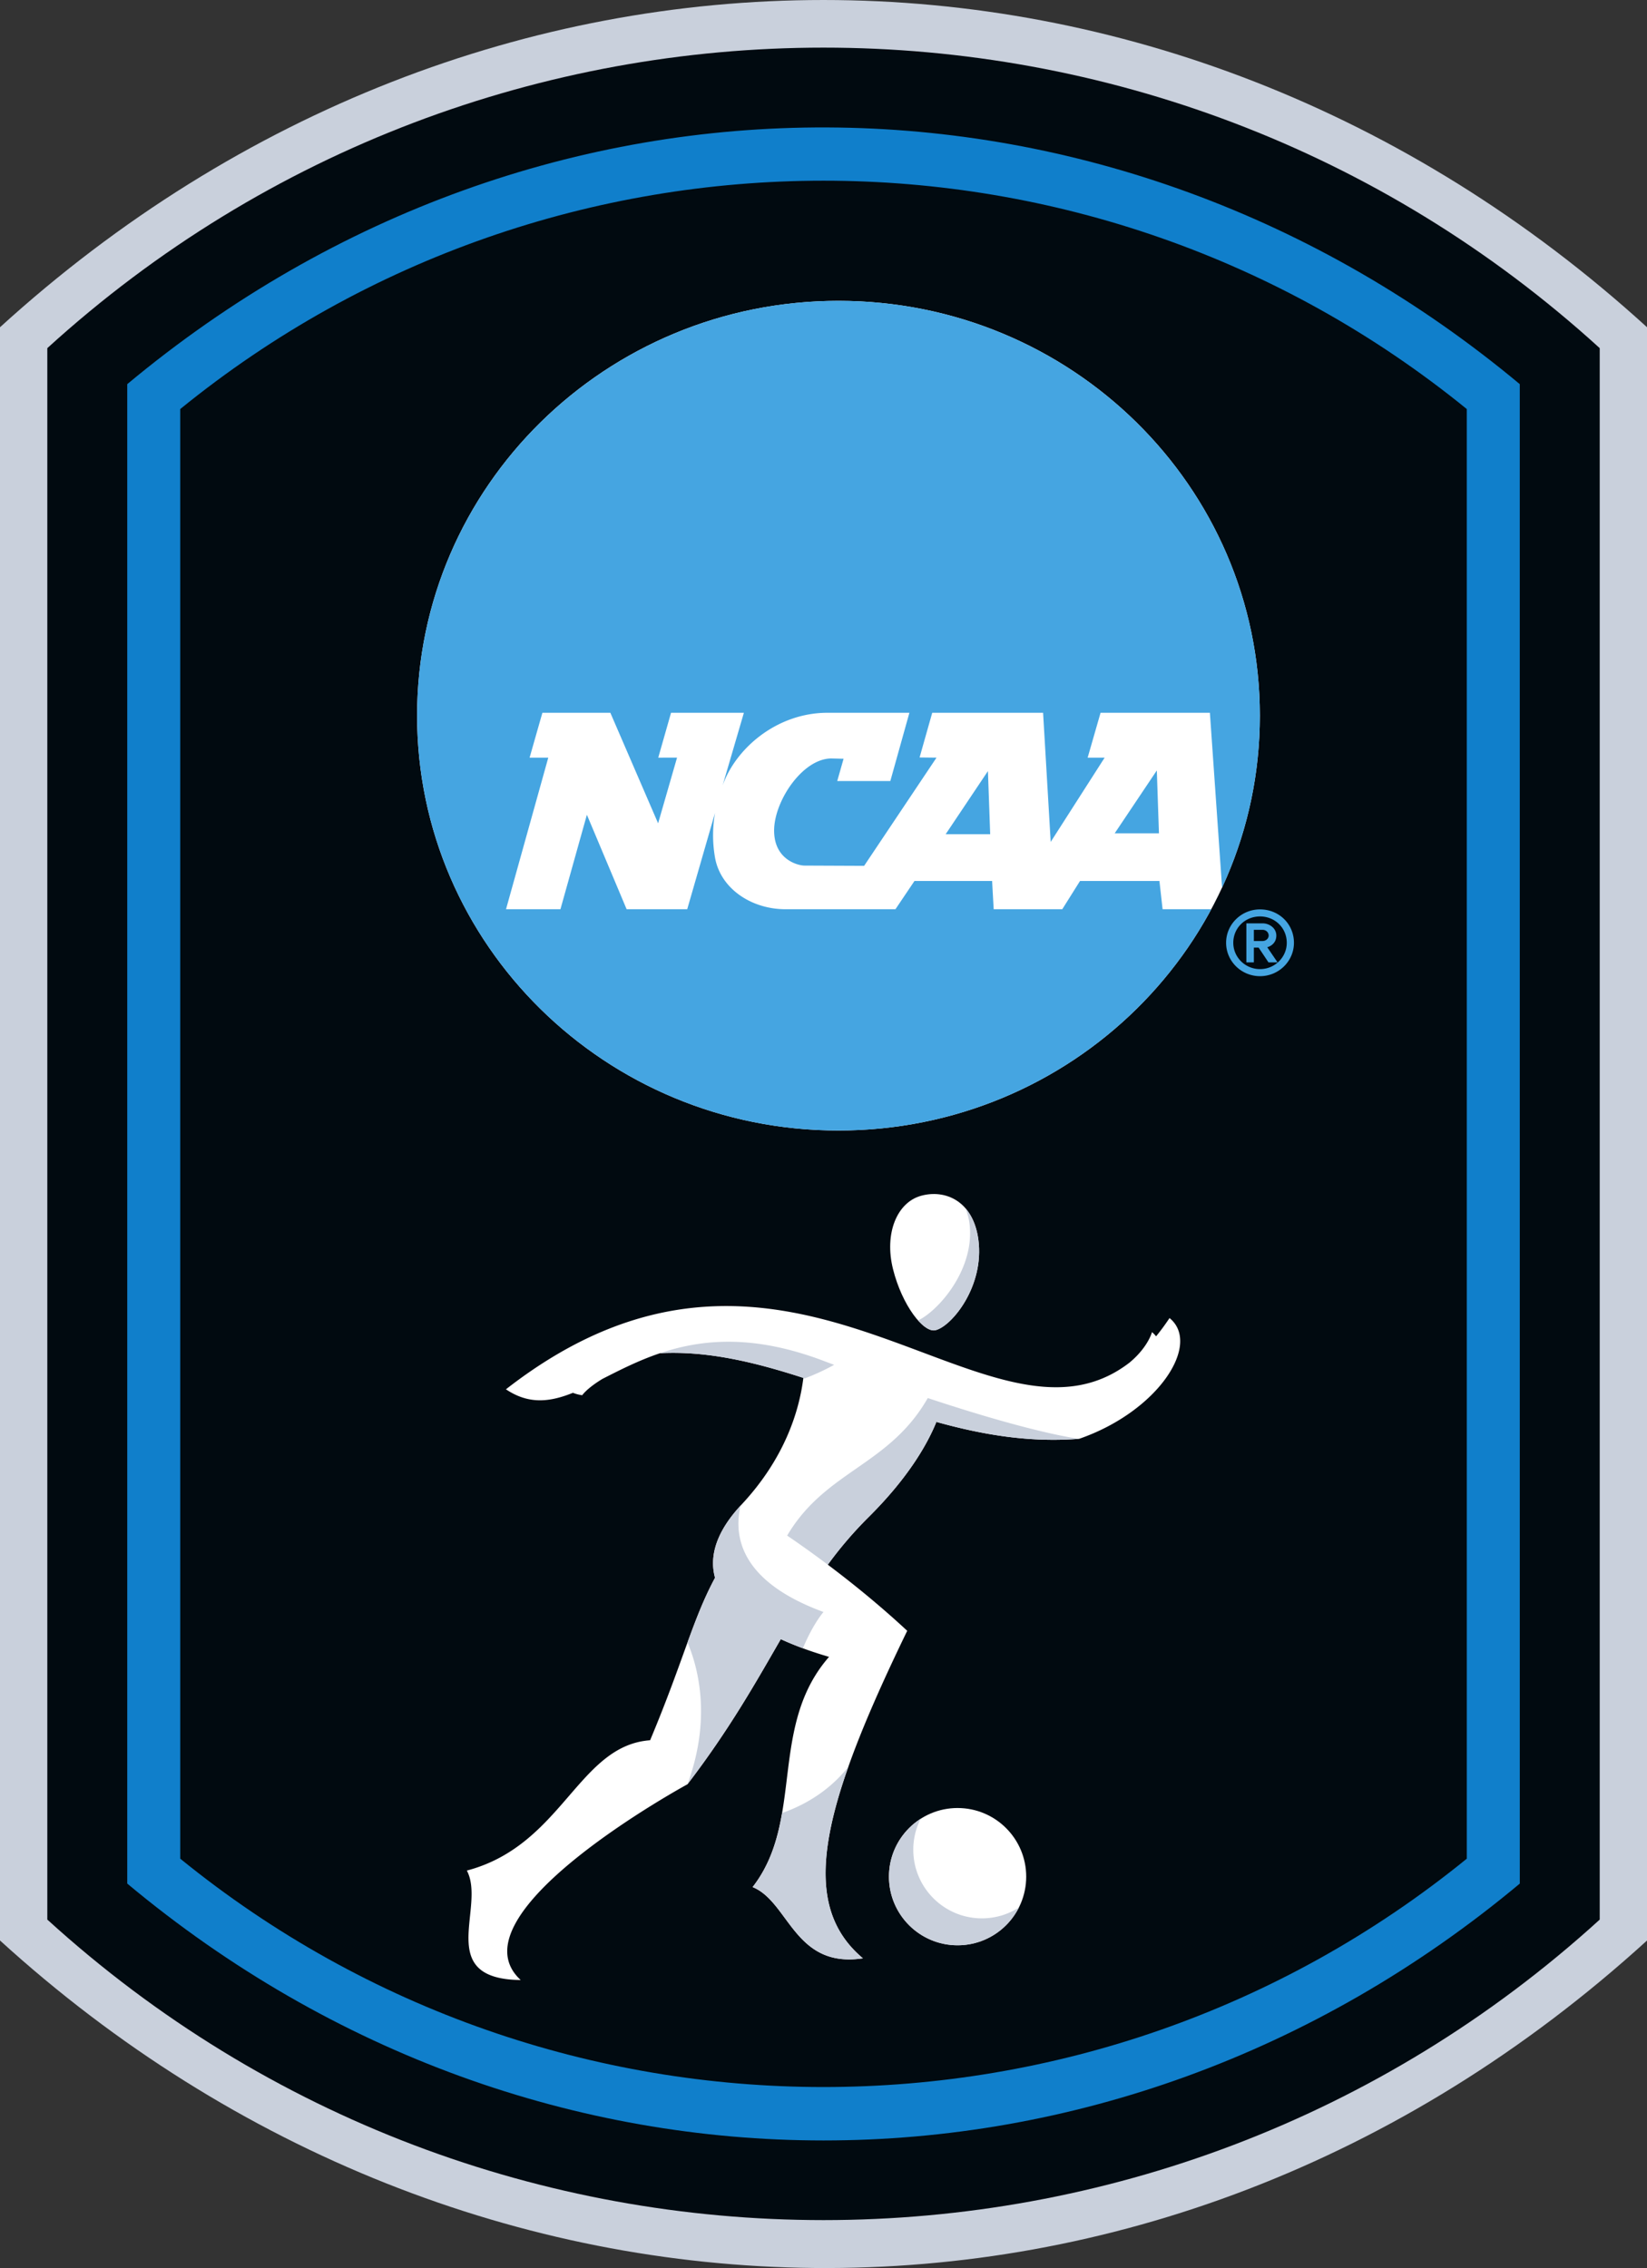
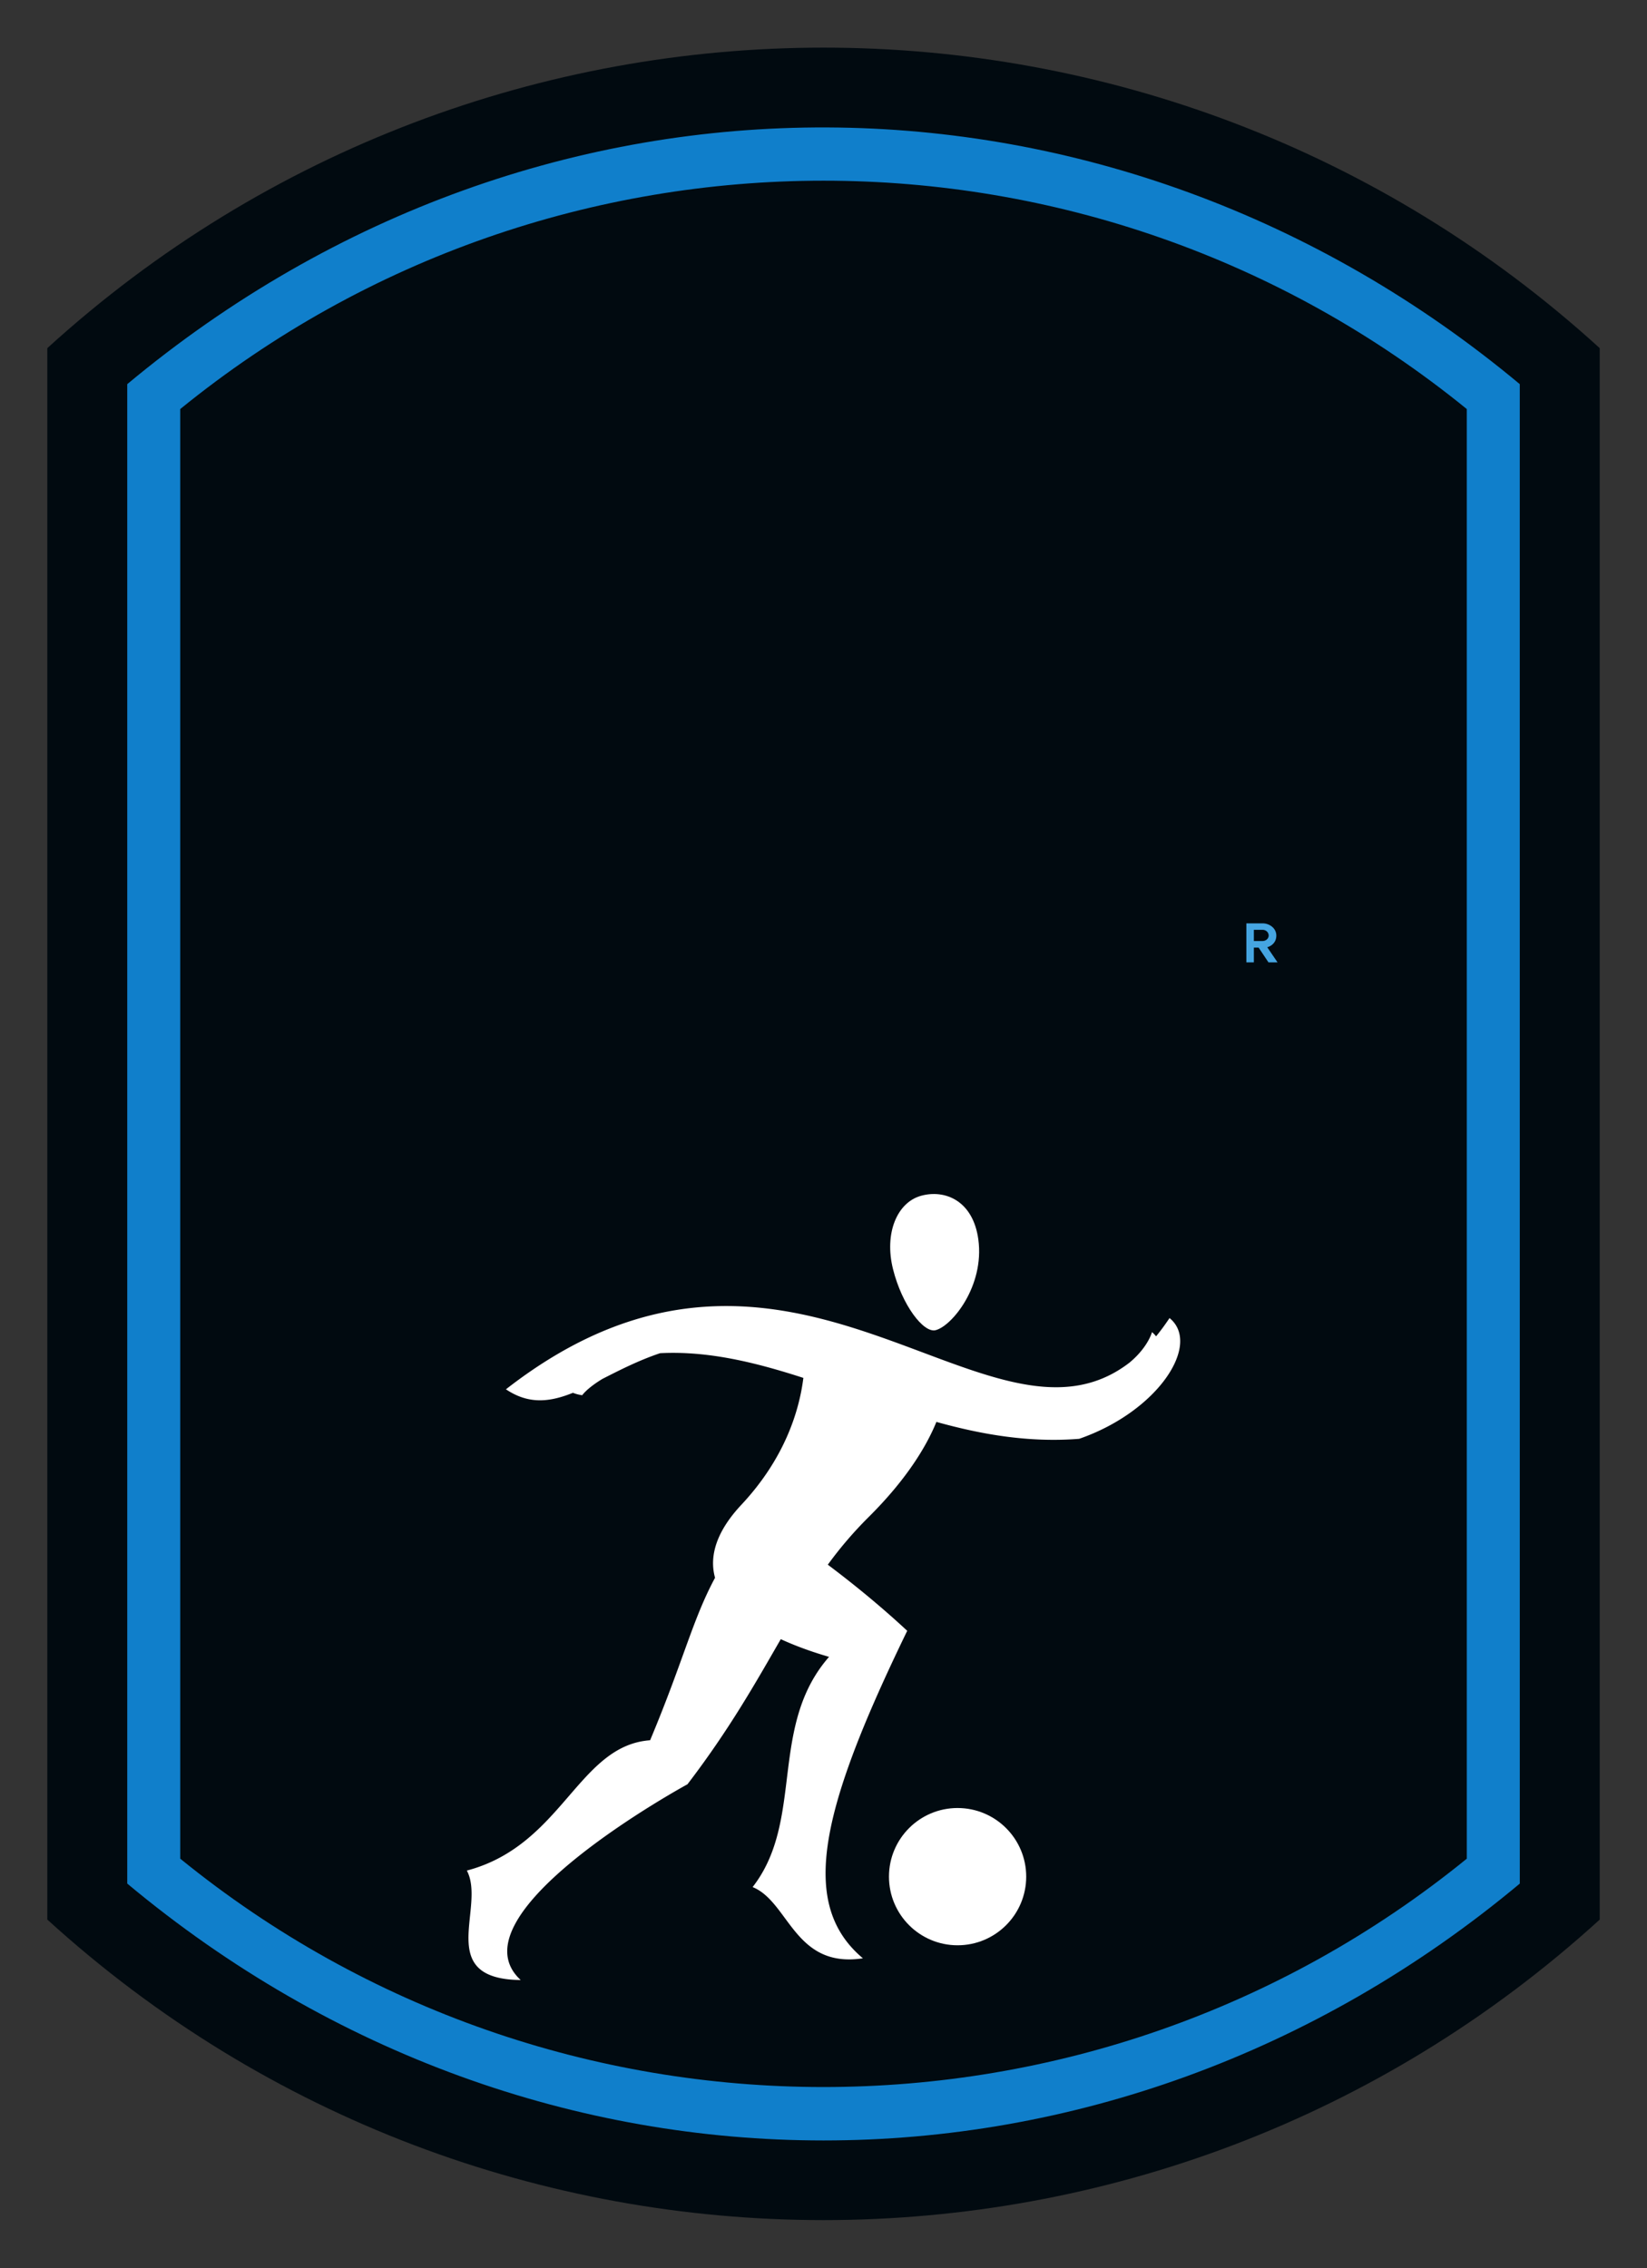
<svg xmlns="http://www.w3.org/2000/svg" width="244.04" height="336">
  <rect width="100%" height="100%" fill="#333333" stroke="none" />
-   <path d="M0 48.479v238.996c69.282 63.092 171.252 66.289 244.044.001l.001-57.07V48.48C173.067-16.157 70.976-16.161.001 48.479" fill="#c9d0dc" />
  <path d="M237.035 51.576c-65.186-59.361-164.84-59.361-230.025 0v232.801c65.185 59.363 164.84 59.363 230.025.002V51.576" fill="#010a10" />
  <path d="M26.708 275.356c55.467 45.108 135.161 45.104 190.63 0l-.002-214.757C161.871 15.49 82.174 15.493 26.706 60.6zm-7.853 3.69L18.854 56.91C80.41 5.6 165.079 6.804 225.189 56.909l.003 222.136c-60.779 50.74-145.559 50.74-206.337 0" fill="#107fcb" />
-   <path d="M186.675 106.024c0 33.94-27.954 61.455-62.436 61.455s-62.436-27.515-62.436-61.455 27.954-61.455 62.436-61.455 62.436 27.515 62.436 61.455" fill="#fff" />
-   <path d="M140.125 123.58h6.592l-.333-9.348zm25.042-.127h6.558l-.317-9.313zm7.097 11.244h7.213C169.01 154.195 148.2 167.48 124.24 167.48c-34.482 0-62.436-27.515-62.436-61.455s27.954-61.455 62.436-61.455c34.484 0 62.436 27.515 62.436 61.455 0 9.085-2.003 17.71-5.598 25.47l-1.805-25.9h-16.201l-1.912 6.649h2.517l-7.993 12.484-1.127-19.134h-16.427l-1.872 6.619 2.507.03-10.725 16.027-8.838-.038c-.925 0-4.5-.844-4.5-5.192 0-4.359 4.215-10.676 8.492-10.676l1.8.042-.938 3.298h7.867l2.825-10.11h-12.125c-7.536 0-13.625 5.3-15.55 10.767l3.15-10.767H99.43l-1.896 6.65 2.787-.007-2.807 9.733-7.077-16.376h-10.07l-1.895 6.65h2.767l-6.261 22.454h8.064s3.118-11.134 3.92-13.992c1.14 2.704 5.886 13.992 5.886 13.992h8.979l4.119-14.269a19.187 19.187 0 00-.013 6.545c.788 4.672 5.412 7.724 10.448 7.724h16.301l2.817-4.185h11.504l.233 4.185h10.164l2.63-4.185h11.766l.467 4.185M190.664 139.67c0 2.15-1.777 3.9-3.963 3.9s-3.962-1.75-3.962-3.9c0-2.189 1.738-3.903 3.962-3.903 2.222 0 3.963 1.714 3.963 3.902m-3.963-4.946c-2.772 0-5.026 2.218-5.026 4.946 0 2.728 2.254 4.947 5.026 4.947s5.026-2.219 5.026-4.947c0-2.773-2.207-4.946-5.026-4.946" fill="#45a5e1" />
  <path d="M187.985 138.6c0 .483-.461.808-.892.808h-1.305v-1.661h1.305c.43 0 .892.325.892.853m1.131 0c0-1.119-1.05-1.81-2.023-1.81h-2.416v5.78h1.111v-2.182h.708l1.455 2.183h1.345l-1.525-2.242c.478-.12 1.345-.597 1.345-1.729" fill="#45a5e1" />
  <path d="M141.888 267.85c-5.615 0-10.167 4.553-10.167 10.167 0 5.616 4.552 10.168 10.167 10.168s10.167-4.552 10.167-10.168c0-5.614-4.552-10.166-10.167-10.166M138.63 197.061c2.411-.605 7.266-6.529 6.333-13.433-.782-5.768-4.95-7.46-8.499-6.476-3.547.987-5.473 5.568-4.139 10.881 1.335 5.314 4.516 9.479 6.306 9.028" fill="#fff" />
  <path d="M173.29 195.265a34.802 34.802 0 01-1.989 2.708c-.308-.388-.606-.622-.606-.622s-.588 2.25-3.356 4.533c-21.091 16.19-50.161-28.956-92.373 3.935 3.388 2.274 6.502 1.897 9.927.521.697.28 1.376.357 1.376.357s.668-1.013 3-2.422c2.537-1.287 5.32-2.723 8.532-3.804 7.134-.368 14.138 1.361 21.236 3.66-.005.052-.012.104-.02.155-.621 4.763-2.734 11.769-9.175 18.649-3.592 3.837-4.813 7.496-3.892 10.806-1.625 3.015-2.768 5.98-4.077 9.574-1.398 3.837-2.984 8.39-5.544 14.497-10.682.772-12.998 15.573-27.156 19.305 2.876 5.405-4.89 16.087 7.98 16.216-10.638-9.78 24.71-29 24.71-29 6.27-8.193 10.187-15.202 13.827-21.498 2.08.962 4.469 1.841 7.151 2.622-6.002 6.86-5.607 15.318-6.957 23.131-.676 3.915-1.79 7.667-4.368 10.975 5.406 2.188 6.177 12.097 16.344 10.552-6.818-5.727-7.085-14.471-2.164-28.366 2.045-5.777 4.986-12.442 8.728-20.152-4.122-3.829-8.243-7.15-11.765-9.794a58.057 58.057 0 016.016-7.023c5.885-5.84 8.714-10.79 10.073-14.13 6.75 1.88 13.748 3.094 21.157 2.505 11.712-4.057 18.147-14.03 13.386-17.89" fill="#fff" />
-   <path d="M145.492 284.196c2.016 0 3.895-.59 5.473-1.603a10.159 10.159 0 01-9.077 5.592c-5.615 0-10.167-4.552-10.167-10.168 0-3.597 1.871-6.757 4.692-8.564a10.1 10.1 0 00-1.089 4.576c0 5.615 4.552 10.167 10.168 10.167M138.63 197.061c2.411-.605 7.266-6.529 6.333-13.433-.275-2.035-.979-3.553-1.92-4.635.329.768.56 1.655.653 2.686.583 6.5-4.603 12.462-7.659 13.938.95 1.063 1.882 1.624 2.594 1.444M119.252 204.2a33.741 33.741 0 004.343-2.005l-1.655-.623a48.38 48.38 0 00-2.686-.93c-9.047-2.857-15.889-2.046-21.453-.171 7.134-.368 14.14 1.361 21.239 3.66.07.024.14.046.212.069M125.695 261.75c-1.766 2.24-4.839 5.098-9.811 6.84-.676 3.913-1.791 7.665-4.368 10.973 5.405 2.188 6.177 12.097 16.344 10.552-6.817-5.727-7.085-14.471-2.165-28.366M139.687 207.841c-.719-.233-1.458-.474-2.218-.726a24.298 24.298 0 01-1.744 2.648c-5.76 7.61-13.94 8.992-19.09 17.73 1.63 1.107 3.696 2.56 6.023 4.31a58.37 58.37 0 016.017-7.023c5.885-5.84 8.716-10.79 10.073-14.13 6.752 1.88 13.748 3.094 21.156 2.505 0 0-5.81-.647-20.217-5.314M109.722 223.068c-1.747 1.895-2.918 3.746-3.538 5.53a9.779 9.779 0 00-.361 1.325l-.002.009a8.841 8.841 0 00-.157 1.29v.014c-.018.424-.004.844.043 1.259l.002.013a7.982 7.982 0 00.241 1.233c-.983 1.824-1.79 3.634-2.564 5.573-.243.609-.483 1.233-.725 1.871l-.08.217a186.143 186.143 0 00-.709 1.913v.001c1.698 4.044 3.496 11.476-.009 21.017v-.001c6.27-8.192 10.187-15.2 13.827-21.497.117.053.245.105.364.158a44.7 44.7 0 002.799 1.148c.038.014.073.03.112.043 1.548-3.698 3.057-5.375 3.057-5.375-12.147-4.45-13.383-11.023-12.3-15.74" fill="#c9d0dc" />
</svg>